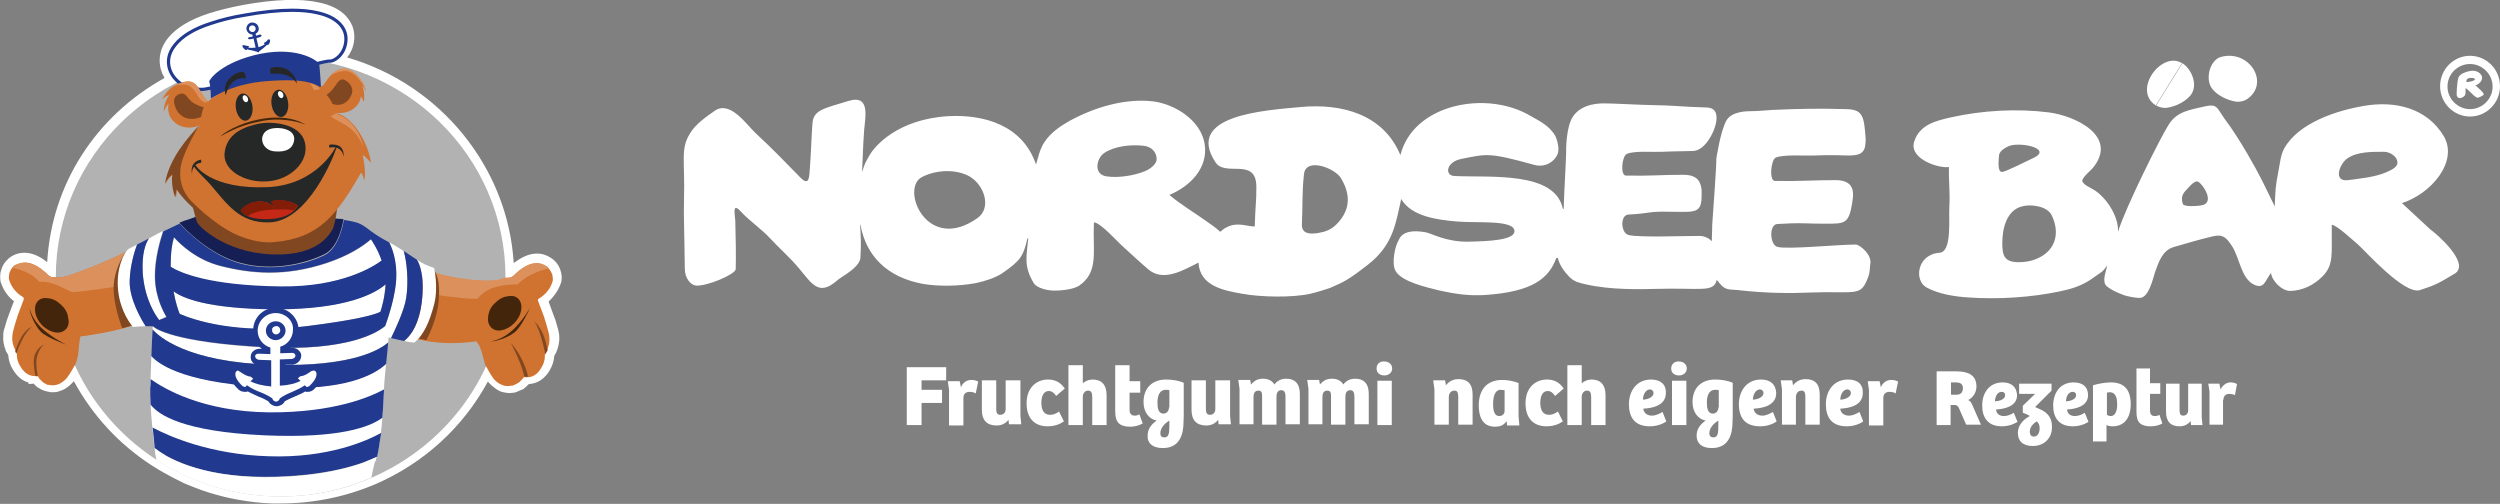
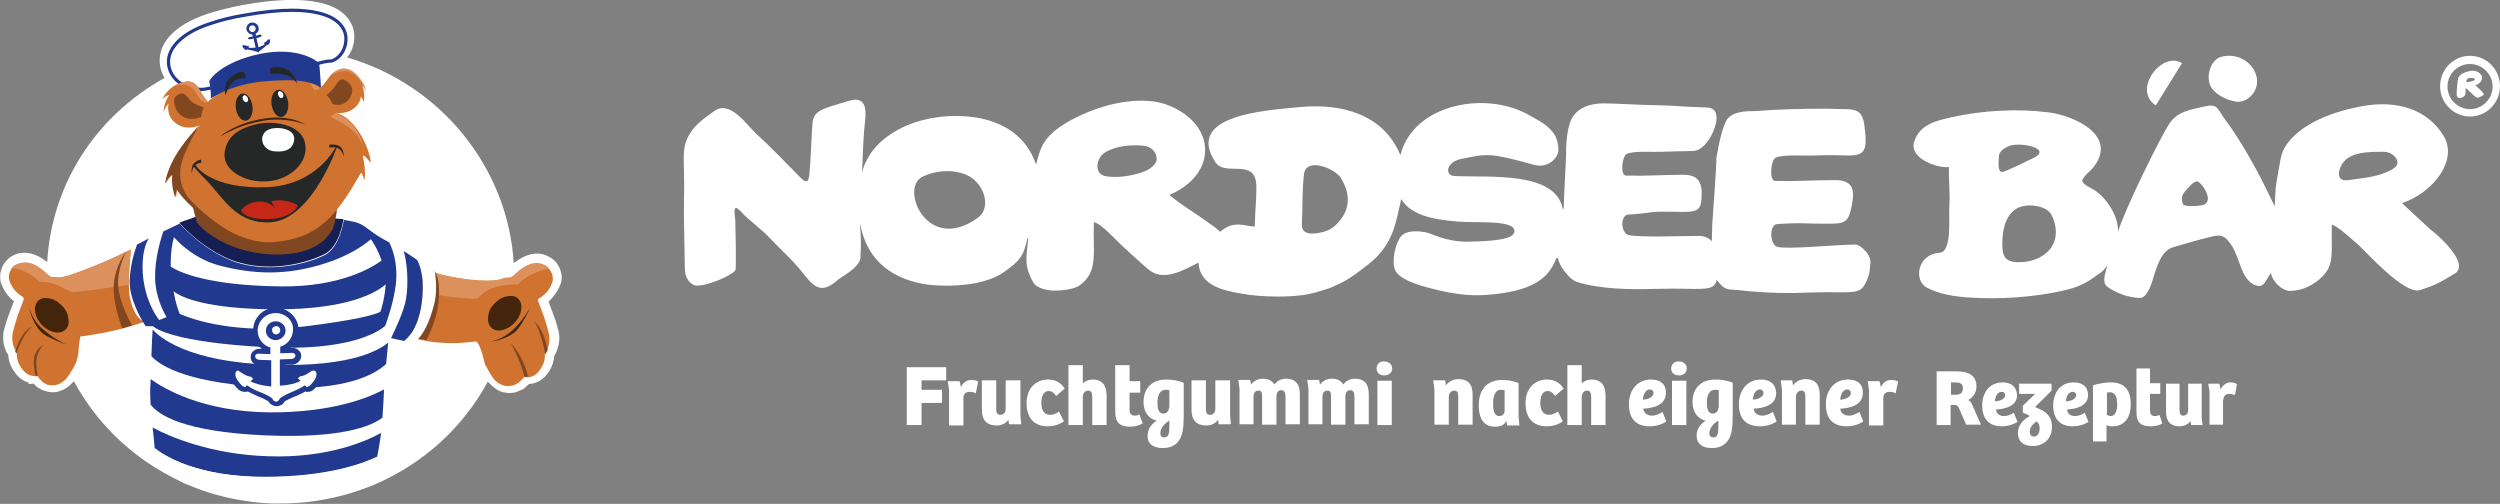
<svg xmlns="http://www.w3.org/2000/svg" version="1.1" id="Ebene_1" x="0px" y="0px" viewBox="0 0 609.3 122.8" style="enable-background:new 0 0 609.3 122.8;" xml:space="preserve">
  <rect x="0" y="0" width="609.3" height="122.8" fill="#808080" stroke="none" />
  <style type="text/css">
	.st0{fill:#FFFFFF;}
	.st1{fill:#B2B2B2;}
	.st2{fill:#D07230;}
	.st3{fill:#DC915C;}
	.st4{fill:#43250B;}
	.st5{fill:#814720;}
	.st6{fill:#213A8F;}
	.st7{fill:#151F54;}
	.st8{fill:none;stroke:#213A8F;stroke-width:0.786;stroke-miterlimit:10;}
	.st9{fill:#262727;}
	.st10{fill:#C62818;}
	.st11{fill:#831D08;}
</style>
  <g>
    <path class="st0" d="M135.9,66.1c-0.2-0.6-0.5-1.2-1-1.8l0,0l-0.4-0.4c-1.2-0.9-2.4-1.3-3.6-1.3c-1.5,0-3,0.6-4.6,1.8   c-0.6,0.4-1.2,0.9-1.8,1.5c-0.7-24.3-17.6-45.1-41.3-51.4c0.7-0.6,1.3-1.4,1.7-2.3c0.8-1.7,0.9-3.7,0.2-5.3   c-0.7-1.8-2.6-4.2-7.7-5.3c-1.8-0.4-3.9-0.6-6.3-0.6c-3.4,0-7.4,0.4-11.8,1.2c-3.1,0.5-6,1.2-8.4,2.1c-4.3,1.5-7.5,3.4-9.3,5.7   c-2.2,2.7-2.1,5.3-1.6,7c0.3,0.9,0.7,1.8,1.3,2.6c-17.5,9.4-28.5,26.9-29.1,46.3C10.1,63.4,8,62.4,6,62.4c-1.2,0-2.3,0.4-3.3,1.1   l-0.1,0.1l-0.2,0.2L2,64.1c-0.5,0.6-0.8,1.2-1,1.8c-0.2,0.7-0.3,1.5-0.2,2.2c0.6,2.1,1.8,3.7,3.5,4.8c-0.4,1.2-0.9,2.4-1.3,3.6   l-0.2,0.7C2.5,78,2.2,79,1.9,80.2c-0.1,0.5-0.2,1-0.3,1.6c-0.1,1.2,0.1,2.4,0.7,3.6l0,0.1L2.5,86c0.1,0.1,0.1,0.2,0.2,0.4   c0.1,1.4,0.4,2.4,1,3.3c1.1,2,2.6,2.7,3.8,2.9c0,0.1,0,0.1,0,0.2c0.3,0,0.6-0.1,0.9-0.1c0.3,0.4,0.6,0.7,0.9,1l1,0.6l0.4,0.2   l0.2,0.1c0.1,0,0.1,0.1,0.2,0.1c0,0,0.1,0,0.1,0c0,0,0.1,0,0.1,0l0.9,0.1c0.8,0,1.3,0,1.7-0.1c0.5-0.1,1.1-0.4,1.6-0.7   c0.6-0.4,1.1-0.9,1.7-1.5c0.2-0.3,0.5-0.7,0.7-1c4.4,8.7,11.1,16.1,19.4,21.4c1.7,1.1,3.4,2.1,5.2,3c0.7,0.3,1.3,0.7,2,1   c1,0.5,2.1,0.9,3.1,1.3c1.2,0.5,2.4,0.9,3.6,1.3c2.3,0.7,4.6,1.3,6.9,1.7c2.7,0.5,5.4,0.8,8,0.9c0.7,0,1.4,0,2.1,0   c7.9,0,15.6-1.6,22.8-4.7c12.1-5.2,21.8-14.3,27.6-25.8c0.3,0.4,0.5,0.8,0.8,1.2c0.5,0.6,1.1,1.1,1.7,1.5c0.5,0.3,1.1,0.6,1.6,0.7   c0.4,0.1,0.8,0.2,1.3,0.2h0.1l0.3,0l0.5,0l0.4-0.1c0,0,0.1,0,0.1,0h0.1l0.3-0.1l0.5-0.2l0.7-0.4c0.7-0.6,1-0.9,1.3-1.3   c1.6,0,3.4-0.6,4.8-3c0.6-0.9,0.9-2,1-3.3c0-0.1,0.1-0.1,0.1-0.2l0.2-0.5l0.1-0.1c0.6-1.2,0.8-2.5,0.7-3.7c0-0.6-0.1-1.1-0.3-1.6   c-0.3-1.2-0.6-2.2-0.9-2.9l-0.2-0.7l-1.4-3.6c1.7-1.2,2.9-2.7,3.4-4.6C136.2,67.6,136.1,66.8,135.9,66.1L135.9,66.1L135.9,66.1z" />
    <path class="st0" d="M136.8,68.7c0.2-1,0.1-1.9-0.2-2.8c-0.2-0.7-0.6-1.4-1.1-2l-0.5-0.5l-0.1-0.1c-1.3-1-2.6-1.5-4-1.5   c-1.6,0-3.3,0.6-5.1,1.9c-0.2,0.1-0.4,0.3-0.6,0.4c-1.4-23.2-17.8-43.5-40.6-50.1c0.4-0.5,0.7-1,1-1.6c0.9-1.9,1-4.1,0.3-6   c-0.8-2-2.8-4.7-8.2-5.8c-4.4-1-10.7-0.8-18.4,0.6c-3.2,0.6-6,1.3-8.5,2.1C46.2,4.8,43,6.8,41,9.2c-2.4,3-2.3,5.8-1.8,7.7   c0.2,0.7,0.5,1.4,0.9,2.1c-16.9,9.4-27.5,26-28.6,44.9c-3.3-2.7-6.7-3-9.3-1l-0.8,0.8c-0.5,0.6-0.9,1.3-1.1,2.1   c-0.3,0.8-0.3,1.7-0.2,2.6l0,0.1c0.6,2,1.7,3.7,3.3,4.9L2,77.1c-0.3,0.8-0.6,1.8-0.9,2.9c-0.2,0.5-0.3,1.1-0.3,1.7   c-0.1,1.2,0.1,2.5,0.6,3.7l0,0.1l0.6,1c0.1,1.4,0.5,2.5,1.1,3.5c1.2,2,2.6,2.9,3.8,3.2L7,93.6l1.2-0.1c0.3,0.3,0.5,0.5,0.8,0.8   l1.2,0.7l0.8,0.3l1.4,0.3c0.8,0,1.4,0,1.9-0.2c0.6-0.2,1.2-0.4,1.8-0.8c0.6-0.4,1.3-1,1.9-1.7c0,0,0,0,0,0   c4.5,8.3,11,15.4,19.1,20.6c1.7,1.1,3.5,2.1,5.2,3c0.7,0.3,1.4,0.7,2,1c1,0.5,2.1,0.9,3.1,1.3c1.2,0.5,2.4,0.9,3.7,1.3   c2.3,0.7,4.6,1.3,7,1.7c2.7,0.5,5.4,0.8,8.1,0.9c0.7,0,1.4,0,2.2,0c8,0,15.8-1.6,23.1-4.7c11.8-5.1,21.4-13.9,27.4-25   c0,0,0.1,0.1,0.1,0.1c0.6,0.7,1.2,1.2,1.9,1.7c0.6,0.4,1.2,0.7,1.8,0.8c0.5,0.1,1,0.2,1.5,0.2l1.1-0.1l0.4-0.1l1.9-0.8l0.1-0.1   c0.6-0.5,0.9-0.8,1.2-1.1c2.1-0.1,3.9-1.3,5.1-3.4c0.6-1,1-2.2,1.1-3.5l0.4-0.7c0.6-1.3,0.9-2.7,0.8-4.1c0-0.6-0.2-1.2-0.3-1.7   c-0.4-1.3-0.6-2.3-0.9-2.9l-1.4-3.8C135.1,72.2,136.2,70.6,136.8,68.7z M133.2,77.1l0.2,0.7c0.2,0.6,0.5,1.5,0.8,2.8   c0.1,0.5,0.2,0.9,0.3,1.4c0.1,1.1-0.1,2.3-0.7,3.4l-0.5,0.9l0,0.2c-0.1,1.2-0.4,2.1-0.9,3c-1,1.8-2.4,2.6-4.1,2.6l-0.4,0l-0.2,0.3   c-0.2,0.3-0.5,0.6-1.1,1.1l-1.1,0.5l-1.5,0.3c-0.4,0-0.7,0-1.1-0.1c-0.4-0.1-0.9-0.3-1.4-0.6c-0.6-0.4-1.1-0.8-1.5-1.4   c-0.2-0.3-0.5-0.7-0.8-1.1l-0.7-1.2l-0.6,1.2c-5.7,11.3-15.4,20.3-27.2,25.5c-7.1,3.1-14.6,4.6-22.4,4.6c-0.7,0-1.4,0-2.1,0   c-2.6-0.1-5.3-0.4-7.9-0.8c-2.3-0.4-4.6-1-6.8-1.7c-1.2-0.4-2.4-0.8-3.6-1.2c-1.1-0.4-2.1-0.8-3.1-1.3c-0.7-0.3-1.3-0.6-2-1   c-1.7-0.9-3.5-1.9-5.1-2.9c-8.2-5.3-14.8-12.6-19.1-21.1l-0.6-1.2L17.4,91c-0.2,0.4-0.5,0.7-0.7,1c-0.5,0.5-1,1-1.5,1.3   c-0.4,0.3-0.9,0.5-1.4,0.6c-0.3,0.1-0.7,0.1-1.3,0.1l-0.9-0.2l-1.6-0.8c-0.3-0.3-0.5-0.5-0.8-0.9l-0.3-0.3L8.2,92l-0.5-0.1   c-1.3-0.2-2.4-1.1-3.3-2.6c-0.5-0.8-0.8-1.8-0.9-3l0-0.2l-0.4-0.7l0,0L3,85.1c-0.5-1.1-0.7-2.2-0.6-3.2c0-0.5,0.1-1,0.3-1.4   c0.3-1.1,0.6-2.1,0.8-2.8l1.8-4.9l-0.5-0.3c-1.6-1.1-2.6-2.5-3.1-4.4c-0.1-0.6,0-1.2,0.2-1.8c0.2-0.5,0.5-1.1,0.8-1.5l0.3-0.4   l0.2-0.2c2.4-1.7,5.4-1.1,8.6,2l1.3,1.3l0.1-1.8c0.6-19.3,11.3-36.3,28.6-45.7l0.8-0.4L42,18.7c-0.5-0.7-0.9-1.5-1.2-2.3   c-0.4-1.5-0.5-3.8,1.5-6.3c1.8-2.2,4.8-4,9-5.4c2.4-0.8,5.2-1.5,8.3-2C67,1.4,73.1,1.2,77.3,2.1c4.7,1,6.5,3.2,7.1,4.9   c0.6,1.5,0.5,3.2-0.2,4.7c-0.4,0.8-0.9,1.5-1.5,2.1l-1.1,1l1.4,0.4c23.3,6.2,40,27,40.7,50.6l0.1,1.8l1.3-1.2   c0.5-0.5,1.1-1,1.7-1.4c1.5-1.1,2.9-1.6,4.2-1.6c1.1,0,2,0.3,3,1.1l0.3,0.4c0.4,0.5,0.7,1,0.9,1.6l0.7-0.2l-0.7,0.3   c0.2,0.6,0.2,1.3,0.1,2c-0.5,1.7-1.6,3.1-3.1,4.2l-0.5,0.3L133.2,77.1z" />
-     <path class="st1" d="M68.4,14.1c-30.3,0-54.8,23.9-54.8,53.4c0,18.6,9.8,35,24.6,44.6c8.7,5.6,19.1,8.9,30.2,8.9   c7.9,0,15.4-1.6,22.2-4.6c19.2-8.3,32.6-27.1,32.6-48.8C123.2,38,98.7,14.1,68.4,14.1" />
    <path class="st2" d="M125.4,93.8L125.4,93.8L125.4,93.8l0.4-0.2l0.7-0.4l0,0c0.3-0.3,0.6-0.6,0.9-0.9l0.1-0.1l0.2-0.3   c1.8,0.3,3.3-0.5,4.3-2.4c0.5-0.8,0.8-1.7,0.8-2.8l0-0.3l0-0.1l0,0c0.8-1.3,1.2-2.6,1.1-4c0-0.4-0.1-0.9-0.2-1.3   c-0.3-1.2-0.6-2.1-0.8-2.8c-0.1-0.3-0.2-0.5-0.2-0.7l-1.5-4l-0.1-0.3l0-0.2l0.1-0.1l0.1-0.1l0,0h0c1.7-1,2.9-2.5,3.4-4.3v0l0,0   c0.1-0.6,0-1.1-0.1-1.6c-0.2-0.5-0.4-0.9-0.8-1.4l-0.2-0.2l-0.2-0.2v0l0,0c-0.8-0.6-1.7-0.9-2.6-0.9c-1.7,0-3.6,1-5.7,3.1l-0.5,0.3   l-0.2,0.1h0c-0.5,0-1,0.1-1.6,0.1c0,0-1.3,1.2-8.5,0.4c-7.1-0.8-11.3-2.7-11.3-2.7s-0.5,4.8-1.3,8.1c-1.2,5.3-1.9,8.5-1.9,8.5   s6.5,2.5,16.2,1.1c1.2,0.6,2.1,5.4,2.2,5.6c0.8,1.5,1.5,2.7,2.1,3.5c0.4,0.5,0.9,0.9,1.4,1.2c0.4,0.2,0.8,0.4,1.2,0.5l0,0   c0.3,0.1,0.6,0.1,0.9,0.1l0.2,0l0.5-0.1l0.2,0l0,0l0.1,0l0.1,0l0,0L125.4,93.8L125.4,93.8L125.4,93.8L125.4,93.8L125.4,93.8z" />
    <path class="st3" d="M133.8,65.4l-0.2-0.2l-0.2-0.2v0l0,0c-0.8-0.6-1.7-0.9-2.6-0.9c-1.7,0-3.6,1-5.7,3.1l-0.5,0.3l-0.2,0.1h0   c-0.5,0-1,0.1-1.6,0.1c0,0-1.3,1.2-8.5,0.4c-7.1-0.8-11.3-2.7-11.3-2.7s-0.1,2.5-0.8,5.8c0,0,10.3,1.8,14.2,1.6   c1.1-1.4,3.4-3.5,9.8-3.5C128.9,66.4,133.8,65.4,133.8,65.4" />
    <path class="st4" d="M120.7,73.8c0.9-0.9,2-1.5,3.1-1.6c1.1-0.2,2,0,2.6,0.7c0.6,0.7,0.8,1.6,0.6,2.8c-0.2,1.1-0.8,2.2-1.7,3.1   c-0.9,0.9-2,1.5-3.1,1.7c-1.1,0.2-2-0.1-2.6-0.8c-0.6-0.7-0.8-1.6-0.6-2.8C119.2,75.7,119.7,74.7,120.7,73.8" />
    <path class="st4" d="M119.6,83.2c0,0,2.7-0.3,5.3-2.7c2.6-2.4,4.3-5.5,4.3-5.5s-2.1,4.7-3.8,6C123.8,82.3,120.7,83.3,119.6,83.2" />
    <path class="st5" d="M124.5,83.6c0,0,2.6,4.8,3.3,8.2c0.3,0,0.9,0,0.9,0S127.9,87.4,124.5,83.6" />
    <path class="st5" d="M132.9,86.4c0,0-0.9-5.3-2.7-8.2c2.1,2.3,2.6,4.1,3.3,7.2C133.4,85.4,133,86.2,132.9,86.4   C132.9,86.4,132.9,86.4,132.9,86.4" />
    <path class="st5" d="M105.6,65.7c0,0,1.9,1.4,1.3,7.7c-0.4,4.8-3,9.5-3,9.5s-0.5-0.1-0.9-0.2c-0.4-0.1-1.1-0.2-1.1-0.2   s2.8-5.2,3-9.4C105.2,69,105.6,65.7,105.6,65.7" />
    <path class="st2" d="M35.2,78.4c0,0-3.6,1.3-7.1,2.1c-4.2,1-8.5,1.5-8.5,1.5c-0.6,2.6-0.2,4.3-1.2,6.7c-0.8,1.5-1.5,2.6-2.1,3.4   c-0.4,0.5-0.9,0.9-1.4,1.2c-0.4,0.3-0.8,0.4-1.2,0.5h0c-0.3,0.1-0.6,0.1-0.9,0.1l-0.3,0l-0.5-0.1l-0.2,0l0,0l-0.1,0l-0.1,0l0,0l0,0   h0l0,0h0l0,0h0l0,0l-0.4-0.2l-0.7-0.4l0,0c-0.3-0.3-0.6-0.6-0.9-0.9L9.4,92l-0.2-0.4c-1.8,0.3-3.2-0.5-4.3-2.4   c-0.5-0.8-0.8-1.7-0.8-2.8l0-0.3l0-0.1l0,0c-0.8-1.3-1.2-2.6-1.1-4c0-0.4,0.1-0.9,0.2-1.3c0.3-1.2,0.6-2.1,0.8-2.8   c0.1-0.3,0.2-0.5,0.2-0.7l1.5-4l0.1-0.3l0-0.2l-0.1-0.2l-0.1-0.1l0,0l0,0c-1.7-1-2.9-2.5-3.4-4.3v0v0c-0.1-0.6,0-1.1,0.1-1.6   c0.2-0.5,0.4-0.9,0.8-1.4l0.2-0.2l0.2-0.2v0l0,0C4.3,64.3,5.1,64,6.1,64c1.7,0,3.6,1,5.7,3.1l0.5,0.3l0.1,0.1h0   c0.5,0,1,0.1,1.6,0.1c0,0,0.9,0.1,2.6-0.4c8.2-2.7,15.3-6.4,15.3-6.4s-1,8.6-0.2,11.9C32.8,77.9,35.2,78.4,35.2,78.4" />
    <path class="st3" d="M3.1,65.3l0.2-0.2l0.2-0.2v0l0,0C4.3,64.3,5.1,64,6.1,64c1.7,0,3.6,1,5.7,3.1l0.5,0.3l0.1,0.1h0   c0.5,0,1,0.1,1.6,0.1c0,0,0.9,0.1,2.6-0.4c8.2-2.7,15.3-6.4,15.3-6.4s-0.5,4.8-0.5,8.6c0,0-11.7,1.8-13.7,1.8   c-0.8,0-4.8-2.9-8.1-2.5C7.2,65.9,3.1,65.3,3.1,65.3" />
    <path class="st4" d="M14.9,74.3c-0.9-0.9-2-1.5-3.1-1.6c-1.1-0.2-1.9,0-2.6,0.7c-0.6,0.7-0.8,1.6-0.6,2.8c0.2,1.1,0.8,2.2,1.7,3.1   c0.9,0.9,2,1.5,3.1,1.7c1.1,0.2,2-0.1,2.7-0.8c0.6-0.7,0.8-1.6,0.5-2.8C16.5,76.3,15.9,75.2,14.9,74.3" />
    <path class="st5" d="M7.7,79.7c0,0-0.8,0.1-2,1.7c-1.2,1.6-2,4.3-2,4.3L4,86.2C4,86.2,5.3,81.8,7.7,79.7" />
    <path class="st5" d="M10.8,84c0,0-1.4,0.4-2.2,2.2c-0.9,1.8,0.1,5.5,0.1,5.5l0.5,0c0,0-0.6-3-0.2-4.7C9.5,85.1,10.3,84.3,10.8,84" />
    <path class="st4" d="M7.2,75.1c0,0,0.5,2.7,3.2,5.1c2.7,2.4,5.8,3.8,5.8,3.8s-4.9-1.7-6.3-3.2C8.4,79.2,7.2,76.2,7.2,75.1" />
    <path class="st5" d="M30.8,61.2c0,0-2.9,3.7-3.1,8.6C27.6,74.6,29.8,80,29.8,80l2.4-0.7c0,0-3.2-5.5-3.4-9.7   C28.5,65.5,30.8,61.2,30.8,61.2" />
-     <path class="st0" d="M33.4,59.6c-1.2,0.6-2.1,1.1-2.1,1.1c-1.1,0.8-3.1,4.9-2.5,10.2c0.6,5.3,3.3,8.4,3.6,8.8   c1-0.1,2.1-0.2,3.1-0.2c-0.9-1.5-4-6.5-3.9-11C31.7,64.7,32.8,61.2,33.4,59.6" />
    <path class="st0" d="M42.3,71c0.5,2.8,1.2,4.7,1.5,5.5c3.2,1.4,13.8,5.2,30.9,3c11.9-1.5,16.4-2.7,18-3.5c0.3-0.8,1.1-3.6,1.2-6.8   c-2.4,2.1-9.2,6.2-26.8,6.1C50.5,75.3,44.4,72.6,42.3,71" />
    <path class="st0" d="M93.9,79.5C93.8,79.4,94,79.6,93.9,79.5c-1.7,1.4-8.9,6.2-29.4,5.2c-22-1.2-26.6-4.5-27.2-5.1l-0.1,0.1   c0,0.1,0,0.3,0,0.6c1.4,1.6,8.2,8,29.3,8.6c19.8,0.5,26.4-3.9,28.1-5.5c0.1-0.6,0.1-1.1,0.1-1.2c0.2,0.1,0.4,0.1,0.6,0.2   c0.8-1.6,3.2-6.8,3.7-9.8c0.6-3.9,0.2-8.7-0.6-11.4c-1.2-0.8-2.4-1.5-3.6-2.2c0.7,1.3,1.6,3.8,1.7,7.3C96.8,72,93.9,79.2,93.9,79.5   " />
    <path class="st0" d="M91.5,112.5c2-6.4,1.9-17.2,2.3-20.8c0.1-1,0.2-2,0.3-3.1c-3,2.8-10.2,6.5-26.9,5.8   c-21.2-0.9-28.1-5.2-30.3-7.7c-0.1,2.8-0.2,5.8-0.3,7.8c-0.1,4.7,0.9,13.9,1.3,16.3" />
    <path class="st0" d="M105.8,65.3c-1.6-0.5-2.9-1.1-4.2-2h0c0,0,2,2.5,1.3,9.3c-0.6,6.7-3.1,9.5-4.4,10.5c1.3,0.3,2.2,0.4,2.5,0.4   c2.3-1.9,3.7-5.1,4.8-9.3C106.9,70,105.8,65.3,105.8,65.3" />
    <path class="st6" d="M102.9,72.6c0.6-6.8-1.3-9.3-1.3-9.3l0,0c-0.9-0.6-1.8-1.2-3-2c-0.1,0-0.1-0.1-0.2-0.1   c0.8,2.7,1.2,7.6,0.6,11.4c-0.4,3-2.9,8.2-3.7,9.8c1.2,0.3,2.3,0.5,3.2,0.7C99.8,82.1,102.3,79.3,102.9,72.6" />
    <path class="st6" d="M66.5,88.9c-21.1-0.6-27.9-7-29.3-8.6c-0.1,1.2-0.2,3.8-0.3,6.5c2.2,2.4,9,6.8,30.3,7.7   c16.7,0.7,23.9-3,26.9-5.8c0.2-2,0.4-3.9,0.5-5.2C92.8,85,86.3,89.5,66.5,88.9" />
    <path class="st0" d="M39.7,56.3c-0.3,0.2-0.7,0.4-1,0.5c-0.6,0.3-1.5,0.8-2.4,1.3c-0.8,1.2-1.9,3.7-1.5,8.6   c0.5,6.4,3.2,10.3,4,11.3l1.7-0.9c-0.6-0.9-2.7-4.5-2.8-9.6C37.6,62.9,39.1,58.1,39.7,56.3" />
    <path class="st0" d="M90.4,58.4c-2,1.7-5.4,4-10.9,5.8c-10,3.3-18.2,2.6-25.7,0.7c-6-1.5-10-5.5-11.4-7c-0.5,1.7-0.9,3.9-0.8,6.7   c0,0.2,0,0.4,0,0.6c2.2,1.3,9.2,4.6,26.8,4.8C83.4,70,91.2,65,93.1,63.5C92.1,60.8,90.7,58.8,90.4,58.4" />
    <path class="st6" d="M83.7,53.5c-1.8-0.2-3.5-0.3-3.5-0.3L57.3,53l24.9,0.5L83.7,53.5z" />
    <path class="st6" d="M48,52.8l0.7,0C48.5,52.8,48.2,52.8,48,52.8" />
    <path class="st7" d="M47.6,52.8l-0.3,0.1c0.3-0.1,0.5-0.1,0.7-0.1L47.6,52.8z" />
    <path class="st7" d="M57.3,53l-8.7-0.2c0.3,0,0.5,0.1,0.5,0.1L57.3,53z" />
    <path class="st7" d="M83.7,53.5L83.7,53.5L83.7,53.5z" />
    <path class="st6" d="M92.7,76c-1.6,0.8-6.1,2-18,3.5c-17.1,2.1-27.7-1.6-30.9-3c-0.3-0.7-1-2.6-1.5-5.5c2.1,1.6,8.2,4.3,24.9,4.4   c17.5,0,24.4-4,26.8-6.1C93.8,72.5,93,75.2,92.7,76 M41.6,64.5c0-2.8,0.3-5,0.8-6.7c1.4,1.6,5.4,5.5,11.4,7   c7.5,1.9,15.7,2.6,25.7-0.7c5.5-1.8,8.9-4.1,10.9-5.8c0.3,0.4,1.7,2.5,2.6,5.2c-1.9,1.4-9.7,6.5-24.6,6.3   c-17.6-0.2-24.6-3.4-26.8-4.8C41.6,64.9,41.6,64.7,41.6,64.5 M96.6,66.4c-0.1-3.6-1.1-6-1.7-7.3c-1.7-0.9-3.2-1.8-4.4-2.7   c-2.1-1.6-2.8-2.1-5-2.5c-0.5-0.1-1.1-0.2-1.7-0.3c0,0-0.9,6.7-4.7,8.6c-3.9,1.9-11.9,4.2-20.3,2.1c-7.7-2-14-8.7-15-9.8   c-1.3,0.6-2.7,1.3-4,1.9c-0.6,1.8-2.1,6.7-2,11.3c0.1,5,2.3,8.7,2.8,9.6L38.8,78c-0.8-1-3.5-4.9-4-11.3c-0.3-4.9,0.7-7.4,1.5-8.6   c-1,0.5-2,1.1-2.9,1.5c-0.6,1.6-1.7,5.1-1.8,8.9c-0.1,4.4,2.9,9.5,3.9,11c1,0,1.7,0,1.7,0s0,0.1,0,0.1l0.1-0.1   c0.6,0.6,5.2,3.9,27.2,5.1c20.5,1.1,27.7-3.7,29.4-5.2c0.1,0.1-0.1-0.1,0,0C93.9,79.2,96.8,72,96.6,66.4" />
    <polyline class="st7" points="48.6,52.8 48.6,52.8 48.7,52.8 48.6,52.8  " />
    <path class="st7" d="M47.6,52.8C47.6,52.8,47.7,52.8,47.6,52.8C47.7,52.8,47.6,52.8,47.6,52.8" />
    <line class="st7" x1="48.8" y1="52.8" x2="48.8" y2="52.8" />
    <polyline class="st7" points="47.3,52.9 47.3,52.9 47.3,52.9 47.3,52.9  " />
    <path class="st7" d="M48,52.8" />
    <path class="st7" d="M57.3,53L57.3,53l-8.2-0.1c0,0,0,0,0,0c0,0,0,0,0,0L57.3,53z" />
    <path class="st7" d="M43.7,54.3c1,1.1,7.2,7.8,15,9.8c8.4,2.2,16.4-0.2,20.3-2.1c3.9-1.9,4.7-8.6,4.7-8.6c0,0,0,0,0,0l-1.5-0.1   L57.3,53l-8.2-0.1c0,0,0,0,0,0c0,0-0.1,0-0.2,0l0,0c-0.1,0-0.1,0-0.2,0c0,0,0,0,0,0l-0.7,0c-0.1,0-0.2,0-0.3,0c0,0,0,0-0.1,0   c-0.1,0-0.2,0-0.3,0.1c0,0,0,0,0,0l-1.7,0.6C45.1,53.7,44.4,54,43.7,54.3" />
    <path class="st6" d="M92.9,105.5c-3.4,1.9-12.9,6.2-27.4,5.7c-14.2-0.4-24.4-4.9-28.3-7c0.2,1.9,0.4,3.7,0.5,5   c2.7,2.1,10.6,7,26.8,7c15.2,0,23.9-3.2,27.4-4.9c0.1-0.3,0.1-0.5,0.2-0.9C92.4,109,92.6,107.3,92.9,105.5" />
    <path class="st6" d="M36.7,92.4c0,0.8,0,1.6-0.1,2.3c0,1.1,0,2.4,0.1,3.9c1.9,2.5,7.9,6.6,27.8,7.5c18.4,0.8,25.8-2.1,28.7-4.3   c0.2-2.5,0.3-4.9,0.4-6.9c-3.3,1.8-12.2,5.7-28.1,5.6C49.4,100.3,40.1,94.8,36.7,92.4" />
    <path class="st0" d="M48,21.7c-2.9,0-5.9-2.2-6.7-5c-0.4-1.4-0.5-3.5,1.4-5.8c1.7-2.1,4.6-3.8,8.7-5.2c2.4-0.8,5.1-1.5,8.2-2   c4.4-0.8,8.3-1.2,11.6-1.2c2.3,0,4.4,0.2,6.1,0.6c4.5,1,6.1,3,6.7,4.5c0.5,1.3,0.4,2.9-0.2,4.3c-0.6,1.3-1.7,2.4-2.8,2.8l-0.5,0.1   L80,14.9l-1.1,0.2c-0.3,0.1-27.6,6.5-28.7,6.6C49.1,21.8,48,21.7,48,21.7L48,21.7L48,21.7z" />
    <path class="st8" d="M48,21.7c-2.9,0-5.9-2.2-6.7-5c-0.4-1.4-0.5-3.5,1.4-5.8c1.7-2.1,4.6-3.9,8.7-5.2c2.4-0.8,5.1-1.5,8.2-2   c4.4-0.8,8.3-1.2,11.6-1.2c2.3,0,4.4,0.2,6.1,0.6c4.5,1,6.1,3,6.7,4.6c0.5,1.3,0.4,2.9-0.2,4.3c-0.6,1.4-1.7,2.4-2.8,2.8l-0.5,0.1   L80,14.9l-1.1,0.2c-0.3,0.1-27.6,6.5-28.8,6.6C49.1,21.9,48,21.7,48,21.7L48,21.7L48,21.7z" />
    <path class="st6" d="M51.4,24c0,0,0-2.8-0.4-4.1c-0.1-0.4,2.9-4.8,12.5-6.8c9.7-1.9,14.3,2.1,14.3,2.5c0.1,0.4,0.5,6.5,0.5,6.8   c-3.4-0.3-9.4-2.8-15.1-2C57.6,21.2,53.4,22.7,51.4,24" />
    <path class="st6" d="M60.7,7.2c0.1,0.4,0.6,0.7,1,0.6c0.4-0.1,0.7-0.5,0.6-1c-0.1-0.4-0.5-0.7-1-0.6C60.9,6.3,60.6,6.7,60.7,7.2    M65.7,9.6c0.3,0.4,0,1-0.3,1.3L65.3,11h0l-0.2-0.1c-0.3,0.3-0.6,0.6-1,0.9c-0.3,0.2-0.6,0.5-0.9,0.7L63,12.8l-0.4-0.2   c-0.4-0.1-0.7-0.2-1.1-0.3c-0.4-0.1-0.8-0.1-1.3-0.3l-0.1,0.2l0,0l-0.2,0c-0.3-0.2-0.9-0.6-0.8-1.1l0.1-0.1l0.2,0l0.1,0   c0.4,0.1,0.6,0.2,1,0.2l0.2,0.1l-0.1,0.2l-0.1,0.1c0.5,0.1,1.1,0.1,1.8,0l-0.5-2.2l-1,0.2l-0.4-0.2l0.2-0.3l1-0.2l-0.1-0.5   c-0.7,0-1.2-0.5-1.4-1.1c-0.2-0.8,0.3-1.6,1.1-1.8C62,5.4,62.8,5.8,63,6.6c0.2,0.7-0.1,1.3-0.7,1.6l0.1,0.5l1-0.3l0.4,0.2l-0.3,0.4   l-1,0.3l0.5,2.2c0.7-0.2,1.3-0.5,1.6-0.8l-0.1,0l-0.2-0.1l0.1-0.2c0.3-0.1,0.5-0.3,0.8-0.6l0-0.1l0.2-0.1L65.7,9.6z" />
    <path class="st0" d="M67.1,98.5L67.1,98.5h0.2c0.6-0.1,1.2-0.5,1.4-1c0.8-0.5,1.7-0.9,2.6-1.3c0.9-0.4,1.9-0.8,2.9-1.4l0.4,0.2   l0.2,0l0.2,0c0.3,0,0.7-0.1,0.9-0.4c1.2-1.1,2.4-2.7,1.8-4.2c-0.1-0.3-0.5-0.6-0.9-0.6l-0.2,0l-0.8,0.2L75.5,90   c-0.9,0.6-1.4,1-2.3,1.1c-0.6,0.1-1.1,0.6-1.1,1.1l0.1,0.5c-0.9,0.3-2,0.6-3.2,0.7l0-5.1l2.2-0.1c0.8,0,1.6-0.6,1.6-1.4   c0-0.4-0.1-0.7-0.3-1c-0.3-0.3-0.7-0.5-1.1-0.5l-2.2,0.1v-0.5c1.9-0.7,3.1-2.5,3.1-4.5c0-2.7-2.3-4.9-5-4.9c-2.7,0-5,2.2-5,4.9   c0,2,1.3,3.8,3.1,4.5v0.5l-2.2-0.1c-0.4,0-0.9,0.2-1.1,0.5c-0.3,0.3-0.4,0.6-0.4,1c0.1,0.8,0.8,1.4,1.6,1.4l2.2,0.1l0,5.1   c-1.2-0.1-2.3-0.3-3.2-0.7l0.1-0.5c0-0.6-0.5-1-1.1-1.1c-0.9-0.1-1.5-0.5-2.3-1.1l-0.2-0.1l-0.8-0.2l-0.2,0   c-0.4,0.1-0.7,0.3-0.9,0.7c-0.7,1.5,0.6,3.1,1.8,4.2c0.2,0.2,0.6,0.4,0.9,0.4l0.2,0l0.2,0l0.4-0.2c1,0.6,2,1.1,2.9,1.4   c0.9,0.4,1.8,0.8,2.6,1.3C65.9,98,66.5,98.4,67.1,98.5 M67.2,78.9c0.9,0,1.7,0.8,1.7,1.7c0,0.9-0.8,1.7-1.7,1.7   c-0.9,0-1.7-0.7-1.7-1.7C65.5,79.6,66.2,78.9,67.2,78.9" />
    <path class="st6" d="M67.2,76.3c-2.4,0-4.4,1.9-4.4,4.3c0,1.9,1.3,3.6,3.1,4.1l0,1.6l-2.9-0.1h0c-0.5,0-0.9,0.3-0.8,0.7   c0,0.4,0.5,0.8,1,0.8l2.9,0.1l0,6.4C64,94,62.3,93.6,61,92.9l0.2-0.1l0.5-0.5l-0.6-0.5c-1-0.1-1.7-0.6-2.6-1.2l-0.2-0.1L58,90.3   l-0.1,0l-0.4,0.3c-0.6,1.2,0.8,2.7,1.6,3.5l0.5,0.2l0.1,0l0.1,0l0.4-0.4c1.1,0.8,2.2,1.3,3.3,1.7c1,0.4,2,0.9,2.9,1.5   c0,0.4,0.4,0.7,0.9,0.8c0.5-0.1,0.8-0.4,0.9-0.8C69,96.5,70,96,71,95.6c1.1-0.5,2.3-1,3.3-1.7l0.4,0.4l0.1,0l0.1,0l0.5-0.2   c0.8-0.8,2.2-2.3,1.6-3.5l-0.4-0.3l-0.1,0L76,90.4l-0.2,0.1c-0.9,0.6-1.5,1.1-2.6,1.2l-0.6,0.5l0.5,0.5l0.2,0.1   c-1.3,0.7-3,1.1-5.1,1.2l0-6.4l2.8-0.1c0.5,0,1-0.4,1-0.8c0-0.4-0.3-0.7-0.8-0.7h0l-2.9,0.1l0-1.6c1.8-0.5,3.1-2.2,3.1-4.1   C71.6,78.2,69.6,76.3,67.2,76.3 M67.2,82.9c-1.3,0-2.4-1-2.4-2.3c0-1.3,1.1-2.3,2.4-2.3c1.3,0,2.4,1,2.4,2.3   C69.6,81.8,68.5,82.9,67.2,82.9 M67.2,75c3.1,0,5.6,2.5,5.6,5.5c0,1.7-0.8,3.3-2.1,4.3l0.5,0h0.1c0.6,0,1.2,0.2,1.6,0.7   c0.4,0.4,0.6,0.9,0.5,1.4c-0.1,1.1-1.1,1.9-2.2,2l-1.6,0l0,3.7c0.7-0.1,1.3-0.2,1.8-0.4l0-0.1v0c0-0.8,0.8-1.6,1.7-1.7   c0.7-0.1,1.1-0.4,2-1l0.2-0.1c0.3-0.2,0.8-0.3,1.2-0.3l0.4,0c0.6,0.1,1.1,0.5,1.4,1c0.5,1,0.5,2.7-1.9,5c-0.4,0.3-0.8,0.5-1.4,0.5   l-0.2,0l-0.2,0l-0.2-0.1c-0.9,0.6-1.9,0.9-2.7,1.3c-0.9,0.4-1.6,0.7-2.3,1.1c-0.3,0.7-1,1.1-1.8,1.2l-0.2,0l-0.2,0   c-0.8-0.1-1.5-0.6-1.8-1.2c-0.7-0.4-1.4-0.8-2.3-1.1c-0.8-0.4-1.8-0.8-2.7-1.3L60,95.5l-0.2,0l-0.2,0c-0.5,0-1-0.2-1.4-0.5   c-2.4-2.2-2.4-3.9-1.9-4.9c0.2-0.5,0.7-0.9,1.4-1l0.3,0c0.4,0,0.8,0.1,1.2,0.4l0.2,0.1c0.9,0.6,1.3,0.9,2,1   c0.9,0.1,1.6,0.9,1.7,1.7v0.1c0.5,0.2,1.1,0.3,1.8,0.4l0-3.7l-1.6,0c-1.2,0-2.2-0.9-2.2-2c0-0.5,0.1-1,0.5-1.4   c0.4-0.4,1-0.7,1.6-0.7h0.1l0.5,0c-1.3-1-2.1-2.6-2.1-4.3C61.6,77.5,64.1,75,67.2,75 M67.2,81.6c0.6,0,1.1-0.5,1.1-1   c0-0.6-0.5-1-1.1-1c-0.6,0-1.1,0.5-1.1,1C66.1,81.1,66.6,81.6,67.2,81.6" />
    <path class="st5" d="M46.8,49.7c0.5,1.9,0.9,3.6,1.2,4.4c0.2,0.8,6.5,7.4,18.2,7.9c11.7,0.5,14.3-5.3,14.9-6.2   c0.8-1.8,1.2-6.2,1.2-6.2s-7.2,5.6-13.4,6.2c-6.1,0.6-9-0.5-9-0.5s-2-0.3-4.5-2C52.7,51.7,46.8,49.7,46.8,49.7" />
    <path class="st2" d="M81.8,27.5C86,28,88,25,87.9,23.5c0.4,0.3,0.5,0.9,0.8,1.3c0.2-1.9-0.1-3.4-0.5-4c0.6,0.5,0.6,0.7,1,1.5   c-0.5-2.6-3.6-6.6-6.6-5.3c-3,1.3-3.1,3.8-4.6,4.2c-1.3-0.8-3.9-2.2-13.3-1.4c-7.4,0.6-12.6,3.4-14,5c-1.5-1-2.3-5.3-5.1-4.9   c-2.7,0.4-4.5,1.4-6.1,4.3c0.6-0.5,1.4-1.1,1.8-1c-0.6,0.5-1.4,2.4-1.4,4c0.2-0.5,0.7-1.5,1.2-2c-0.3,1.2,0,2.7,0.5,3.5   c0.7,1.1,2.9,3.4,7.1,1.9c-2.4,2.6-7.3,7.9-8.3,14.2c0.6-1.2,0.9-1.6,1.8-2.3c-0.4,2.9,0.7,5.6,0.7,5.6c0.1-0.8,0.3-2,0.3-2   c3.1,5,14.8,13.8,23.7,12.9C77.9,58,82.1,52.3,88,42.1c0.4,0.2,0.8,1.9,0.8,1.9c0.5-2.4-0.4-6.1-0.4-6.1c0.7,0.1,1.3,1.1,2,1.8   C90,35.7,86.4,28.5,81.8,27.5" />
    <path class="st5" d="M48.5,30.6c-2.4,2.6-7.3,7.9-8.3,14.2c0.6-1.2,0.9-1.6,1.8-2.3c-0.4,2.9,0.7,5.6,0.7,5.6c0.1-0.8,0.3-2,0.3-2   c0.9,1.4,2.4,3.1,4.3,4.8c3.6,4.6,12.2,10.3,18.7,9.7c1.3-0.1-1.3-1.1-4.3-1.8c-5.3-1.3-11.2-5.8-15-9.7c-3.6-3.7-2.8-8-2.5-9.2   C45,36.5,48.5,30.6,48.5,30.6" />
    <path class="st3" d="M50.4,24.4c0,0-0.9-1.1-1.4-1.9c-0.5-0.9-1-2-2.2-2.5c-1.2-0.5-2.9,0.2-3.3,0.4c-0.4,0.2-1.2,0.6-1.2,0.6   s2.4-0.8,3.8-0.1c1.4,0.8,2,2.4,2.6,3.2c0.6,0.8,1.6,1,1.6,1L50.4,24.4z" />
    <path class="st9" d="M61.5,25.7c0.3,1.8-0.4,3.5-1.5,3.7c-1.1,0.2-2.2-1.1-2.5-2.9c-0.3-1.8,0.4-3.5,1.5-3.7   C60.1,22.6,61.2,23.9,61.5,25.7" />
    <path class="st0" d="M60.4,23.9c0.2,0.5,0,0.9-0.3,1c-0.3,0.1-0.7-0.2-0.9-0.7c-0.2-0.5,0-0.9,0.3-1C59.8,23.2,60.2,23.4,60.4,23.9   " />
    <path class="st9" d="M70.2,24.8c0.3,1.8-0.4,3.5-1.5,3.7c-1.1,0.2-2.2-1.1-2.5-2.9c-0.3-1.8,0.4-3.5,1.5-3.7   C68.7,21.6,69.9,22.9,70.2,24.8" />
    <path class="st0" d="M69,22.9c0.2,0.5,0,0.9-0.3,1c-0.3,0.1-0.7-0.2-0.9-0.7c-0.2-0.5,0-0.9,0.3-1C68.5,22.2,68.9,22.5,69,22.9" />
    <path class="st4" d="M53.6,33.3c1.9-1.7,6.3-3.9,11.4-4.5c5.1-0.6,8,0.7,9.5,1.6c-2.7-1.1-6.7-1.6-10.2-1   C60.8,30.1,58.2,30.7,53.6,33.3" />
    <path class="st9" d="M63.3,30.1c2.7-0.5,9.8-0.2,11,4.6c1.2,4.7-3.6,9.2-9.2,9.5c-5.6,0.4-11.2-2.9-10.3-7.4   C55.6,32.2,59.9,30.8,63.3,30.1" />
    <path class="st0" d="M67.6,31.2c1.8,0,4.3,0.7,4.1,2.9c-0.3,2.2-2,3-4.6,2.8c-2.6-0.1-3.6-2.4-3.1-3.7   C64.4,31.8,65.8,31.2,67.6,31.2" />
    <path class="st5" d="M49.7,26.2c0,0-2.1-0.6-3.1-1.5c-1-0.9-1.4-2.3-2.8-1.8c-1.4,0.5-1.6,1.5-1.2,2.8c0.4,1.7,2.4,4.4,6.4,2.8   C49.3,27.4,49.3,26.7,49.7,26.2" />
    <path class="st9" d="M72.4,20.4c-1.8-3.1-6.3-2.4-6.4-2.4c-0.1,0-0.3-1.2,0-1.4c1.4-0.6,3.2-0.1,3.9,0.3   C72.1,18.1,72.4,20.4,72.4,20.4" />
    <path class="st9" d="M59.8,19.1c-0.5-0.1-3.6-0.5-4.8,4.1c0,0-0.8-2.1,0.8-3.9c0.9-1,2.4-2,3.6-1.7C59.7,17.8,60.1,19.2,59.8,19.1" />
    <path class="st5" d="M79.6,23.1c0,0,1.1-0.7,1.9-1.9c0.9-1.2,1.4-2.4,2.7-1.6c1.3,0.7,2.2,2.3,1.3,3.8C84.8,25,83,26.1,81,25.3   C80.9,25.1,80.8,24.5,79.6,23.1" />
    <path class="st9" d="M49,39.7c0,0,0.1-0.7,0-0.8c-1.1,0.2-2.7,1-2.2,3.5C46.7,40.1,48.7,39.6,49,39.7" />
    <path class="st9" d="M80.3,36c0,0-0.2-0.6,0-0.7c0.2-0.1,1.3-0.2,2.2,0.2c0.9,0.4,1.4,1.5,1.2,2.7C83.6,36.9,82.6,35.5,80.3,36" />
    <path class="st9" d="M47.6,40.2c0,0,3.6,6.1,17.9,5.4c12-0.7,16.4-9.9,16.4-9.9h0.2C81.4,38.2,75,54,65.6,54.2   c-7.2,0.2-10.2-4.4-14.3-9.2c-1.3-1.5-2.9-2.8-4.1-4.5C47.2,40.2,47.6,40.2,47.6,40.2" />
    <path class="st10" d="M72.6,50.1c0,0-1.2,3.1-7.1,3.3c-6,0.2-6.8-2.1-6.8-2.1s1.5-2.2,4.7-2.2c2.7,0,3.8,1.9,3.8,1.9l-1.1-1.9   C67.8,48.5,71,48.9,72.6,50.1" />
-     <path class="st11" d="M60.4,52.7c-1.5-0.6-1.8-1.4-1.8-1.4s1.5-2.2,4.7-2.2c2.7,0,3.8,1.9,3.8,1.9l-1.1-1.9c1.7-0.7,4.9-0.3,6.5,1   c0,0-0.2,0.5-0.9,1.2c0,0-0.8-0.4-5.3-0.2C61.9,51.3,60.4,52.7,60.4,52.7" />
    <path class="st3" d="M80.1,18.8c0,0,0.9-1.1,1.9-1.6c1-0.5,1.9-0.7,3.2-0.2c1.2,0.5,2.1,1.5,3,2.8c0.9,1.3,1,2.3,1,2.3   s-0.3-0.9-1.1-2c-0.7-0.9-2-2.7-3.8-2.8C82.3,17.3,80.5,18.3,80.1,18.8" />
    <path class="st3" d="M77.2,21.9c0.2-0.1,0.5-0.1,0.7-0.2c-0.1-0.3-0.2-0.4-0.2-0.4s-1-0.7-2-1c0,0.2,0.4,0.8,0.9,1.7   C76.8,22,77,21.9,77.2,21.9" />
    <path class="st3" d="M87.2,32.3c-1.3-2.3-2.8-3.6-4.6-4.3c-0.2-0.1-0.4-0.2-0.7-0.4c-0.4,0.2-0.8,0.5-1.3,0.7   c1,0.9,2.2,1.2,4.4,2.7c2.5,1.7,3.5,4.8,3.5,4.8S88.5,34.6,87.2,32.3" />
    <path class="st0" d="M64.5,116.3c-16.1-0.1-24.1-4.9-26.8-7c0.1,0.7,0.2,1.3,0.2,1.7c0.1,0.4,0.2,0.8,0.2,1.1   c8.7,5.6,19.1,8.9,30.2,8.9c7.9,0,15.4-1.6,22.2-4.6c0.2-0.9,0.5-2.4,1.1-4.9C88.3,113.1,79.6,116.3,64.5,116.3" />
    <path class="st0" d="M68.3,80.5c0,0.6-0.5,1-1,1c-0.6,0-1-0.5-1-1s0.5-1,1-1C67.8,79.4,68.3,79.9,68.3,80.5" />
  </g>
  <g>
    <g>
      <g>
        <path class="st0" d="M525.4,25.7l6.4-10.3C526.9,12.3,519.6,21.9,525.4,25.7z" />
-         <path class="st0" d="M531.9,15.4l-6.4,10.3c0,0,0.9,0.6,2.2,0.6c1,0,4.3-0.8,6.2-3.1C535.8,20.8,534.2,16.9,531.9,15.4z" />
      </g>
      <path class="st0" d="M541.2,13.9L541.2,13.9c-2.6,0.8-3.9,5.4-2,7.8c1.9,2.3,5.2,3.1,6.2,3.1l0,0c1.3,0,2.2-0.6,2.2-0.6    C553.4,20.3,548.2,11.9,541.2,13.9z" />
    </g>
    <path class="st0" d="M592.3,55.9l-6.9-6.4c7.2-2.3,13.8-10.2,10.2-16.3c-4.1-6.9-11.9-8.7-19.4-7.4c-6.6,1.1-16,4.1-19.5,10.4   c-0.9,1.7-1,3.5-1.4,5.5c-0.8,4.2-0.7,4.3-0.9,8.6c-2.8-5.7-3.4-7.2-6.6-12.7c-1.8-3.1-3.7-6.1-5.8-8.9c-1.7-2.5-1.7-3.4-4.5-2.8   c-4,0.9-6.9,1.3-8.9,4.4c-1.9,2.9-10.6,20.3-12.4,26.2c0.2-3.6-2.6-8-5.5-10c-1-0.7-3-1.4-3.2-2.4c-0.1-0.8,2.2-2.7,2.6-3.2   c6.3-7.8-4.5-12.7-10.7-13.5c-7.8-1-16.3-0.5-23.9,1.2c-3.5,0.8-7.7,1.7-9,6c-1.2,4.2,6.1,6.5,8.5,6.1c-0.1,3.6,0.3,6,0.1,9.6   c-0.2,3,0.7,11.1-2.4,11.3c-5.5,0.4-6.3,6.8-3.1,8.5c3,1.6,6.9,2.2,10.2,2.4c7.2,0.5,15.2,0,22.3-1.5c2.8-0.6,5.1-1.3,7.5-2.9   c3.1-2.2,2.6-1.6,4-3.4c-0.4,1.7-1.4,4-0.1,5.1c1.1,0.9,2.5,1.5,3.8,2c1.2,0.5,3.3,0.8,4,0.8c2.3,0.3,3.4-4.6,3.9-6.2   c0.9-2.5,1.8-5.4,4.6-6.2c3.9-1.1,5.7-1.7,9.5-2.6c2.5-0.6,3.3,0.3,4.7,2.4c1.9,3,2.2,7.9,5.4,9.4c2.5,1.1,2.6-1,4.1-2.9   c0.1,1.8,2.6,4.5,4.8,4.4c2.9-0.1,5.6-1.4,7.7-3.5c2.9-2.9,2.2-5.6,2.3-12.6c1.2,0,5.4,4,6.4,4.8c1.9,1.7,11.3,12.3,15.1,11.1   c4.3-1.4,4.7-1.8,8.6-4.1C602,64.1,593.9,57,592.3,55.9 M487.2,37.9c0.1-1.3,2-2.1,2-2.1c2.3-1.5,11.4,0.3,6.4,2.7   c-1,0.4-6.7,3.4-7.7,3.4C486.8,41.9,487.1,39.2,487.2,37.9 M498,62.2c-1.8,1.2-3.8,1.7-6,1.7c-3.6,0-4-1.7-4-4.7   c0-3.2,0.9-7.9,4.8-8.9c2.1-0.6,6.1-0.1,7.2,2.1C501.8,56,501.4,59.9,498,62.2 M536.2,50.1L536.2,50.1c-0.5,0.1-3.9,0.4-4.2-0.4   c-0.7-2.1,0.4-2.9,1.3-3.9c-0.1,0.2,1.2-1.6,2.2-1.6C536.5,44.3,540.4,49.7,536.2,50.1 M581.3,42.1c-2.7,1.1-6.1,1.4-9,1.8   c-3.8,0.5-2.1-4-0.2-5.3c2.5-1.7,6.1-1.6,9-1.6c1.3,0,3.2,1.1,3.2,2.6C584.4,40.9,582.2,41.7,581.3,42.1" />
    <path class="st0" d="M452.3,59.6c-4.3,0-16.3,1.2-19,0.6c-2-0.4-2.2-5.4-0.2-5.6c5.5-0.3,4.9-0.2,9.5-0.1c6.2,0,7.6,0.5,8.5-3.4   c0.3-1.5,0.9-4,0.2-5.4c-0.6-1.3-2.1-1.8-3.9-1.8c-5.8,0-8.2,0.3-14.8,0.2c-1.5,0-1-5.2,0.2-5.7c1.9-0.8,7.1-0.4,9.1-0.5   c5.2-0.2,6.6,0,9.1,0c3.2-0.1,3.7-1.3,3.7-4.1c-0.4-5.3-0.6-7.1-4.6-7.2c-6.8-0.2-11.8-0.1-18.3,0.2c-1.5,0.1-3.6,0.3-5.2,0.3   c-0.7,0-4.5,0-5.8,2.2c-1.5,2.6-2.5,9.4-2.5,9.4c0.1,1-0.8,13.3-1,16.1c0-0.2,0,1.5-0.1,4c-0.9-1-2.2-1.3-2.9-1.3   c-4.3,0-14.6,0.4-17.3-0.2c-2-0.4-2.2-4.8-0.2-5c5.5-0.3,5-0.8,9.5-0.7c6.2,0,8.3,0.7,8.4-3.4c0-1.3,0.2-2.4-0.5-3.8   c-0.6-1.3-2.1-1.8-3.9-1.8c-5.8,0-7.4,0.3-14,0.2c-1.5,0-1-4.8,0.2-5.3c1.9-0.8,6.3-0.4,8.3-0.5c5.2-0.2,5.3-0.1,7.8-0.2   c3.2-0.1,5.1-5.1,5.1-5.1c0,0,2.3-5.4-1.7-5.5c-6.8-0.2-7.4-0.5-13.8-0.6c-1.5,0-9.2-0.4-10.8-0.4c-0.7,0-5.8-0.3-8.1,3.3   c-1.6,2.5-1.6,7.9-1.6,7.9c0.1,0.9-0.5,10.2-0.6,14.5h-0.2c-1.9-9.2-17.5-7.6-26.4-8c-2.5-0.1-2.1-3.5,1.8-4.2   c6.1-1.2,6.5-1.6,17.7,1.5c2.7,0.7,4.9-0.9,5.6-2.6c0.7-1.7-0.5-4.4-0.5-4.4c-1.5-2.7-4.3-3.9-6-4.9c-10.6-6.4-28.6-3.1-31.8,9.5   c-4.1-9.9-14.2-12.7-24.5-11.7c-8.3,0.8-28.1,1.9-20.6,13.4c2.4,3.8,10-1.4,10,6.1c0,3.9-0.2,3.5-0.4,9.6c-1.8,0-3.9-1-6.2-0.1   c-1,0.4-1.4,0.7-2.2,1.4c-1.1-1-2.2-1.8-3.4-2.6c-2.9-2.1-6.2-4-9-6.4c5.1-2.1,9.5-6.6,8.6-12.4c-0.9-5.7-7.1-9.7-12.6-10.4   c-6.9-0.8-14.4,1.5-20.4,4.8c-2.3,1.3-4.6,2.9-6.1,5.2c-1.1,1.7-1.5,3.7-2,5.4c-3.3-9.7-12.8-12.2-21.2-11.8   c-12.7,0.7-18.2,7.5-19.3,9.4c-1.2,2.1-1.2,2-1.9,4.3c0.2-4.3,0.2-5.8,0.5-10.2c0.2-2.9,1.7-8.9-3.8-7.2c-6.2,1.9-8.6,2.2-8.8,5.6   c-0.2,2.5-0.4,8.1-0.6,10.5c-0.2,2.1,0,5-2.4,2.5c-3.6-3.7-7.1-7.3-10.9-10.8c-2.2-2.1-6.2-8-9.9-5.4c-1.9,1.3-4.6,3.2-5.9,5.3   c-2.6,4-1.3,6.6-1.6,16.5c-0.1,4.1,0.1,7.7,0.2,16.7c0,2.2,1.3,3.9,2.7,4.1c2.8,0.2,9.7-2.8,9.7-4c0.1-2.4,0-9.3-0.1-11.8   c-0.1-1.7-0.8-4.6,1.4-2.2c2,2.2,5.1,4.3,7.1,6.5c2.4,2.6,4.7,4.5,7.2,7.5c2.3,2.7,4.1,5.9,7.4,4c1.7-1,1.3-1.1,2.9-2.1   c1.4-0.9,4.4-2.8,4.5-4.7c0.2-3.6,0.1-5.5-0.1-8h0.1c1.4,7.6,6.5,12.8,15.3,14.4c3.6,0.6,8.5,0.6,12.8-0.2c2.4-0.5,4.7-1.3,6.3-2.3   c4.7-3.2,5.3-4.3,6.3-8.6h0.2c-0.4,4.4-1.2,6.7,1.4,11c0.7,1,3.2,1.9,5.8,1.7c2.6-0.1,4.9-0.7,5.6-1.5c0.1-0.1,0.2-0.1,0.3-0.2   c4-3.4,2.6-8,2.9-14.9c1.6,0,5.9,4.9,7.2,6c2,1.8,3.9,3.6,6,5.4c3.7,3.2,8.5,0.3,12.3-1.6c0.3,5.7,6.1,6.8,10.7,7.6   c4.3,0.8,12.1,1,16.5,0c2.1-0.5,2.9-0.8,4.8-1.4c3.4-1.5,4.3-1.8,9.3-5.7c6.3-4.9,6.8-10.4,8.1-16c2.5,4.3,8.9,5.1,13.8,5.5   c4.9,0.4,13.9-0.5,13.8,2.4c-0.1,2.1-6.1,2.4-11.2,2.5c-5.6,0.1-9.1-2.1-10.5-2.3c-5.8-1-6.3,1.6-6.6,2.1c-0.8,1.3-1.7,5.4-0.7,7.3   c1.5,2.7,7.6,4,10.3,4.7c4.8,1.1,8,1.4,11.5,1.2c11.9-0.8,15.6-4.2,17.4-9h0.4c0.3,1.6,1.6,3.4,2.8,4.6c1.2,1.2,2.3,1.4,4,1.8   c6.1,1.4,13.3,1.2,17.4,1.1c10.6-0.3,13.8,1,14.5-2.2c0.4,0.5,0.8,1,1.2,1.4c1.2,1.2,2.3,0.9,4,1.1c6.9,0.8,13.1,0.8,17.3,0.6   c11.1-0.4,12.4,1,14.1-3c0.6-1.5,0.6-1.4,0.8-3.8C456.4,62.1,453.2,59.6,452.3,59.6 M238.3,53.1c-12.3,8.8-18.9-7-13.7-9.9   c3.4-1.8,8.3-2.1,11.7-0.2C239.9,45.1,241.7,50.6,238.3,53.1 M279.1,41.7c-2.7,1.1-6.4,1.7-9.3,1.3c-3.4-0.4-2.6-4.4-0.7-5.7   c2.5-1.7,6.5-2.1,9.4-1.8c2.4,0.2,3.4,1.8,3.4,3.3C281.9,40.1,280.1,41.3,279.1,41.7 M325.7,54.7c-1.3,1.3-2.7,1.8-4.5,2.1   c-2.5,0.4-4-0.1-3.9-2.2c0.2-4,0-7.6,0.5-12.1c0.4-4.3,7.6-1.5,9,0.9C329.8,48.3,328.4,52,325.7,54.7" />
    <path class="st0" d="M541.9,97.4c0-0.9,0.6-1.4,1.4-1.4c0.5,0,1,0.1,1.4,0.3l0.5-2.7c-0.5-0.3-1.1-0.4-1.6-0.4   c-0.8,0-1.8,0.5-2.4,1.7l-0.3-1.4h-2.7l0.3,1.9v8.1h3.3V97.4z M533.3,93.5v6.5c0,0.8-0.5,1.3-1.2,1.3c-0.8,0-0.9-0.6-0.9-1.5v-6.3   h-3.3v6.8c0,2.4,1.1,3.6,3.3,3.6c1,0,2-0.4,2.6-1.2h0.1l0.1,0.9h2.8l-0.2-1.9v-8.2H533.3z M520.7,89.9V100c0,2,0.1,3.9,3.5,3.9   c1.1,0,2.2-0.3,2.8-0.7l-0.7-2.1c-0.3,0.2-0.7,0.3-1.1,0.3c-0.7,0-1.2-0.3-1.2-1.4v-4h2.5v-2.6h-2.5v-3.6H520.7z M516,98.6   c0,1.2-0.3,2.8-1.6,2.8c-0.3,0-0.6-0.1-0.9-0.3v-5.4c0.3-0.1,0.6-0.1,0.8-0.1C515.8,95.7,516,97.3,516,98.6 M513.4,103.6   c0.4,0.2,0.9,0.3,1.5,0.3c2.7,0,4.4-1.9,4.4-5.4c0-3.5-1.6-5.3-4.8-5.3c-1,0-2.8,0.2-4.4,0.7v13.7h3.3V103.6z M506,96.3   c0,1-1.4,1.5-2.5,1.5c0.1-1.4,0.7-2.3,1.7-2.3C505.7,95.5,506,95.9,506,96.3 M505.4,93.2c-3.4,0-5,2.7-5,5.6c0,3,1.4,5.1,4.8,5.1   c2.2,0,3.7-1,3.8-1.1l-0.9-2.2c-0.6,0.4-1.5,0.8-2.4,0.8c-1.2,0-1.9-0.7-1.9-1.6c1.9-0.1,5.1-0.7,5.1-3.5   C508.9,94.2,507.5,93.2,505.4,93.2 M500.1,93.5h-8v2.5h3.9l-3,2.9v1.7c0.5,0.2,1.2,0.4,1.7,0.8c-1.9,1-2.9,2.5-2.9,4.1   c0,2,1.2,3.2,3.7,3.2c2.1,0,4-1.2,4.5-3.5c0.1-0.5,0.1-0.9,0.1-1.4c0-1.8-1-3.3-3-4.1l-1.1-0.5l4-4V93.5z M494.7,105.2   c0-1,0.7-1.9,1.7-2.5c0.5,0.4,0.7,1,0.7,1.7c0,1.1-0.5,2-1.4,2C495,106.4,494.7,105.9,494.7,105.2 M488.7,96.3c0,1-1.4,1.5-2.5,1.5   c0.1-1.4,0.7-2.3,1.7-2.3C488.4,95.5,488.7,95.9,488.7,96.3 M488.1,93.2c-3.4,0-5,2.7-5,5.6c0,3,1.4,5.1,4.8,5.1   c2.2,0,3.7-1,3.8-1.1l-0.9-2.2c-0.6,0.4-1.5,0.8-2.4,0.8c-1.2,0-1.9-0.7-1.9-1.6c1.9-0.1,5.1-0.7,5.1-3.5   C491.5,94.2,490.1,93.2,488.1,93.2 M475.5,96.1v-2.9h1c1.2,0,1.9,0.3,1.9,1.4c0,1.1-0.6,1.6-1.6,1.6H475.5z M475.5,98.7h0.9   c0.5,0,0.8,0.3,1,0.7l1.8,4.1h3.6l-2.2-5c-0.2-0.5-0.5-0.8-0.9-1c1-0.5,2-1.7,2-3.3c0-2.8-2-3.7-5-3.7h-4.7v13.1h3.4V98.7z M459,97   c0-1,0.6-1.5,1.5-1.5c0.5,0,1.1,0.1,1.5,0.4l0.6-2.9c-0.5-0.3-1.2-0.4-1.7-0.4c-0.9,0-2,0.5-2.5,1.8l-0.3-1.5h-2.9l0.3,2.1v8.7h3.5   V97z M451.1,95.8c0,1-1.5,1.6-2.6,1.6c0.1-1.5,0.8-2.5,1.8-2.5C450.8,95,451.1,95.3,451.1,95.8 M450.4,92.5c-3.6,0-5.4,2.9-5.4,6   c0,3.2,1.4,5.4,5.1,5.4c2.4,0,3.9-1.1,4-1.2l-0.9-2.3c-0.7,0.4-1.6,0.9-2.6,0.9c-1.3,0-2-0.8-2.1-1.7c2.1-0.1,5.5-0.7,5.5-3.8   C454.1,93.6,452.7,92.5,450.4,92.5 M437.7,103.6v-6.8c0-0.9,0.5-1.6,1.4-1.6c0.8,0,0.9,0.7,0.9,1.6v6.7h3.5v-7.4   c0-2.6-1.3-3.7-3.4-3.7c-1.4,0-2.4,0.6-3.1,1.5l-0.2-1.2H434l0.3,2.2v8.6H437.7z M429.8,95.8c0,1-1.5,1.6-2.6,1.6   c0.1-1.5,0.8-2.5,1.8-2.5C429.5,95,429.8,95.3,429.8,95.8 M429.2,92.5c-3.6,0-5.4,2.9-5.4,6c0,3.2,1.4,5.4,5.2,5.4   c2.4,0,3.9-1.1,4-1.2l-0.9-2.3c-0.7,0.4-1.6,0.9-2.6,0.9c-1.3,0-2-0.8-2.1-1.7c2.1-0.1,5.5-0.7,5.5-3.8   C432.8,93.6,431.4,92.5,429.2,92.5 M416.6,105.6c0-1.2,0.9-2.3,2.2-3.1v1.1c0,1.9-0.1,3-1.2,3C417,106.6,416.6,106.3,416.6,105.6    M418.8,99.3c0,0.9-0.6,1.5-1.3,1.5c-1.4,0-1.5-1.5-1.5-2.8c0-1.5,0.5-3,2-3c0.4,0,0.6,0,0.9,0.1V99.3z M417.2,109.2   c3.2,0,4.7-2,5-5.2c0-0.6,0.1-1.9,0.1-2.5v-8.2c-1.3-0.6-3-0.8-4.3-0.8c-3.2,0-5.5,1.9-5.5,5.5c0,2.6,1.5,4.2,3.2,4.5   c-1.4,1-2.2,2.1-2.2,3.7C413.5,108,414.7,109.2,417.2,109.2 M407.3,89.8c0,1,0.7,1.7,1.9,1.7c1.1,0,1.9-0.7,1.9-1.7   c0-1-0.8-1.7-1.9-1.7C408.1,88,407.3,88.8,407.3,89.8 M411,92.8h-3.5v10.8h3.5V92.8z M403,95.8c0,1-1.5,1.6-2.6,1.6   c0.1-1.5,0.8-2.5,1.8-2.5C402.7,95,403,95.3,403,95.8 M402.4,92.5c-3.6,0-5.4,2.9-5.4,6c0,3.2,1.4,5.4,5.1,5.4c2.4,0,3.9-1.1,4-1.2   l-0.9-2.3c-0.7,0.4-1.6,0.9-2.6,0.9c-1.3,0-2-0.8-2.1-1.7c2.1-0.1,5.5-0.7,5.5-3.8C406.1,93.6,404.6,92.5,402.4,92.5 M385.5,103.6   v-6.9c0-0.8,0.5-1.5,1.3-1.5c0.8,0,1,0.6,1,1.6v6.8h3.5v-7.3c0-2.5-1.2-3.8-3.4-3.8c-1,0-1.8,0.4-2.4,0.9V89H382v14.6H385.5z    M377.5,101.1c-1.4,0-2.1-1.1-2.1-2.9c0-1.9,0.7-2.9,1.8-2.9c0.8,0,1.3,0.5,1.8,1.2l2.1-1.8c-1.1-1.7-2.6-2.2-4.1-2.2   c-2.5,0-5.2,1.7-5.2,5.8c0,3.7,2,5.6,5.1,5.6c1.7,0,3-0.5,4-1.2l-1.2-2.4C378.8,100.9,378.2,101.1,377.5,101.1 M366.7,100.2   c0,0.6-0.5,1.2-1.3,1.2c-1.2,0-1.5-1.3-1.5-3c0-1.8,0.5-3.4,1.8-3.4c0.4,0,0.7,0.1,1,0.1V100.2z M370.2,93.4   c-1.7-0.7-3.3-0.8-4.1-0.8c-3.8,0-5.7,2.5-5.7,6.2c0,2.6,0.8,5.2,4,5.2c1.1,0,2.1-0.3,2.7-1.3l0.1,0l0.1,1h3l-0.2-2.3V93.4z    M353.1,103.6v-6.8c0-0.9,0.5-1.6,1.4-1.6c0.8,0,0.9,0.7,0.9,1.6v6.7h3.5v-7.4c0-2.6-1.3-3.7-3.4-3.7c-1.4,0-2.4,0.6-3.1,1.5   l-0.2-1.2h-2.9l0.3,2.2v8.6H353.1z M335.5,89.8c0,1,0.7,1.7,1.9,1.7c1.1,0,1.9-0.7,1.9-1.7c0-1-0.8-1.7-1.9-1.7   C336.2,88,335.5,88.8,335.5,89.8 M339.2,92.8h-3.5v10.8h3.5V92.8z M322.3,103.6v-6.8c0-0.9,0.3-1.6,1.2-1.6c0.9,0,0.9,0.7,0.9,1.6   v6.7h3.5v-6.8c0-0.9,0.3-1.6,1.2-1.6c0.8,0,1,0.7,1,1.6v6.7h3.5v-7.4c0-2.6-1.3-3.7-3.3-3.7c-1.3,0-2.2,0.5-2.9,1.4   c-0.6-1-1.6-1.4-2.8-1.4c-1.4,0-2.2,0.6-2.9,1.4l-0.2-1.1h-2.9l0.3,2.2v8.6H322.3z M305.5,103.6v-6.8c0-0.9,0.3-1.6,1.2-1.6   c0.9,0,0.9,0.7,0.9,1.6v6.7h3.5v-6.8c0-0.9,0.3-1.6,1.2-1.6c0.8,0,1,0.7,1,1.6v6.7h3.5v-7.4c0-2.6-1.3-3.7-3.3-3.7   c-1.3,0-2.2,0.5-2.9,1.4c-0.6-1-1.6-1.4-2.8-1.4c-1.4,0-2.2,0.6-2.9,1.4l-0.2-1.1h-2.9l0.3,2.2v8.6H305.5z M296.2,92.8v6.9   c0,0.8-0.5,1.4-1.3,1.4c-0.9,0-1-0.7-1-1.6v-6.8h-3.5v7.2c0,2.5,1.2,3.8,3.6,3.8c1.1,0,2.1-0.4,2.8-1.3h0.1l0.1,1h3l-0.2-2v-8.7   H296.2z M282.8,105.6c0-1.2,0.9-2.3,2.2-3.1v1.1c0,1.9-0.1,3-1.2,3C283.1,106.6,282.8,106.3,282.8,105.6 M284.9,99.3   c0,0.9-0.6,1.5-1.3,1.5c-1.4,0-1.5-1.5-1.5-2.8c0-1.5,0.5-3,2-3c0.4,0,0.6,0,0.9,0.1V99.3z M283.4,109.2c3.2,0,4.7-2,5-5.2   c0-0.6,0.1-1.9,0.1-2.5v-8.2c-1.3-0.6-3-0.8-4.3-0.8c-3.2,0-5.5,1.9-5.5,5.5c0,2.6,1.5,4.2,3.2,4.5c-1.4,1-2.2,2.1-2.2,3.7   C279.6,108,280.9,109.2,283.4,109.2 M271.8,89v10.8c0,2.1,0.1,4.2,3.7,4.2c1.2,0,2.3-0.4,3-0.8l-0.8-2.2c-0.4,0.2-0.7,0.3-1.1,0.3   c-0.7,0-1.3-0.3-1.3-1.4v-4.2h2.6v-2.8h-2.6V89H271.8z M263.9,103.6v-6.9c0-0.8,0.5-1.5,1.3-1.5c0.8,0,1,0.6,1,1.6v6.8h3.5v-7.3   c0-2.5-1.2-3.8-3.4-3.8c-1,0-1.8,0.4-2.4,0.9V89h-3.5v14.6H263.9z M255.9,101.1c-1.4,0-2.1-1.1-2.1-2.9c0-1.9,0.7-2.9,1.8-2.9   c0.8,0,1.3,0.5,1.8,1.2l2.1-1.8c-1.1-1.7-2.6-2.2-4.1-2.2c-2.5,0-5.2,1.7-5.2,5.8c0,3.7,2,5.6,5.1,5.6c1.7,0,3-0.5,4-1.2l-1.2-2.4   C257.3,100.9,256.6,101.1,255.9,101.1 M245.1,92.8v6.9c0,0.8-0.5,1.4-1.3,1.4c-0.9,0-1-0.7-1-1.6v-6.8h-3.5v7.2   c0,2.5,1.2,3.8,3.6,3.8c1.1,0,2.1-0.4,2.8-1.3h0.1l0.1,1h3l-0.2-2v-8.7H245.1z M234.8,97c0-1,0.6-1.5,1.5-1.5   c0.5,0,1.1,0.1,1.5,0.4l0.6-2.9c-0.5-0.3-1.2-0.4-1.7-0.4c-0.9,0-2,0.5-2.5,1.8l-0.3-1.5H231l0.3,2.1v8.7h3.5V97z M221,89.6v14h3.6   v-5.4h5v-3.2h-5v-2.3h6v-3.2H221z" />
    <path class="st0" d="M602.7,19.7c-0.4,0.2-0.9,0.2-1.3,0.3c-0.5,0.1-0.3-0.6,0-0.8c0.4-0.3,0.9-0.2,1.3-0.2c0.2,0,0.5,0.2,0.5,0.4   C603.2,19.5,602.9,19.6,602.7,19.7 M604.3,21.7l-1-0.9c1.1-0.3,2-1.5,1.5-2.4c-0.6-1-1.7-1.3-2.8-1.1c-1,0.2-2.3,0.6-2.8,1.5   c-0.1,0.2-0.1,0.5-0.2,0.8c-0.1,0.6-0.4,3.4-0.2,3.8c0.2,0.4,0.4,0.5,0.7,0.5c0.4,0,0.8-0.2,1.1-0.5c0.4-0.4,0.3-0.8,0.3-1.9   c0.2,0,0.8,0.6,0.9,0.7c0.3,0.2,1.6,1.8,2.2,1.6c0.6-0.2,0.7-0.3,1.2-0.6C605.7,22.9,604.5,21.9,604.3,21.7" />
    <path class="st0" d="M602,26.6c-3,0-5.5-2.5-5.5-5.5c0-3.1,2.5-5.5,5.5-5.5c3,0,5.5,2.5,5.5,5.5C607.5,24.1,605,26.6,602,26.6    M602,13.6c-4,0-7.3,3.3-7.3,7.4c0,4.1,3.3,7.4,7.3,7.4c4,0,7.3-3.3,7.3-7.4C609.3,16.9,606,13.6,602,13.6" />
  </g>
</svg>